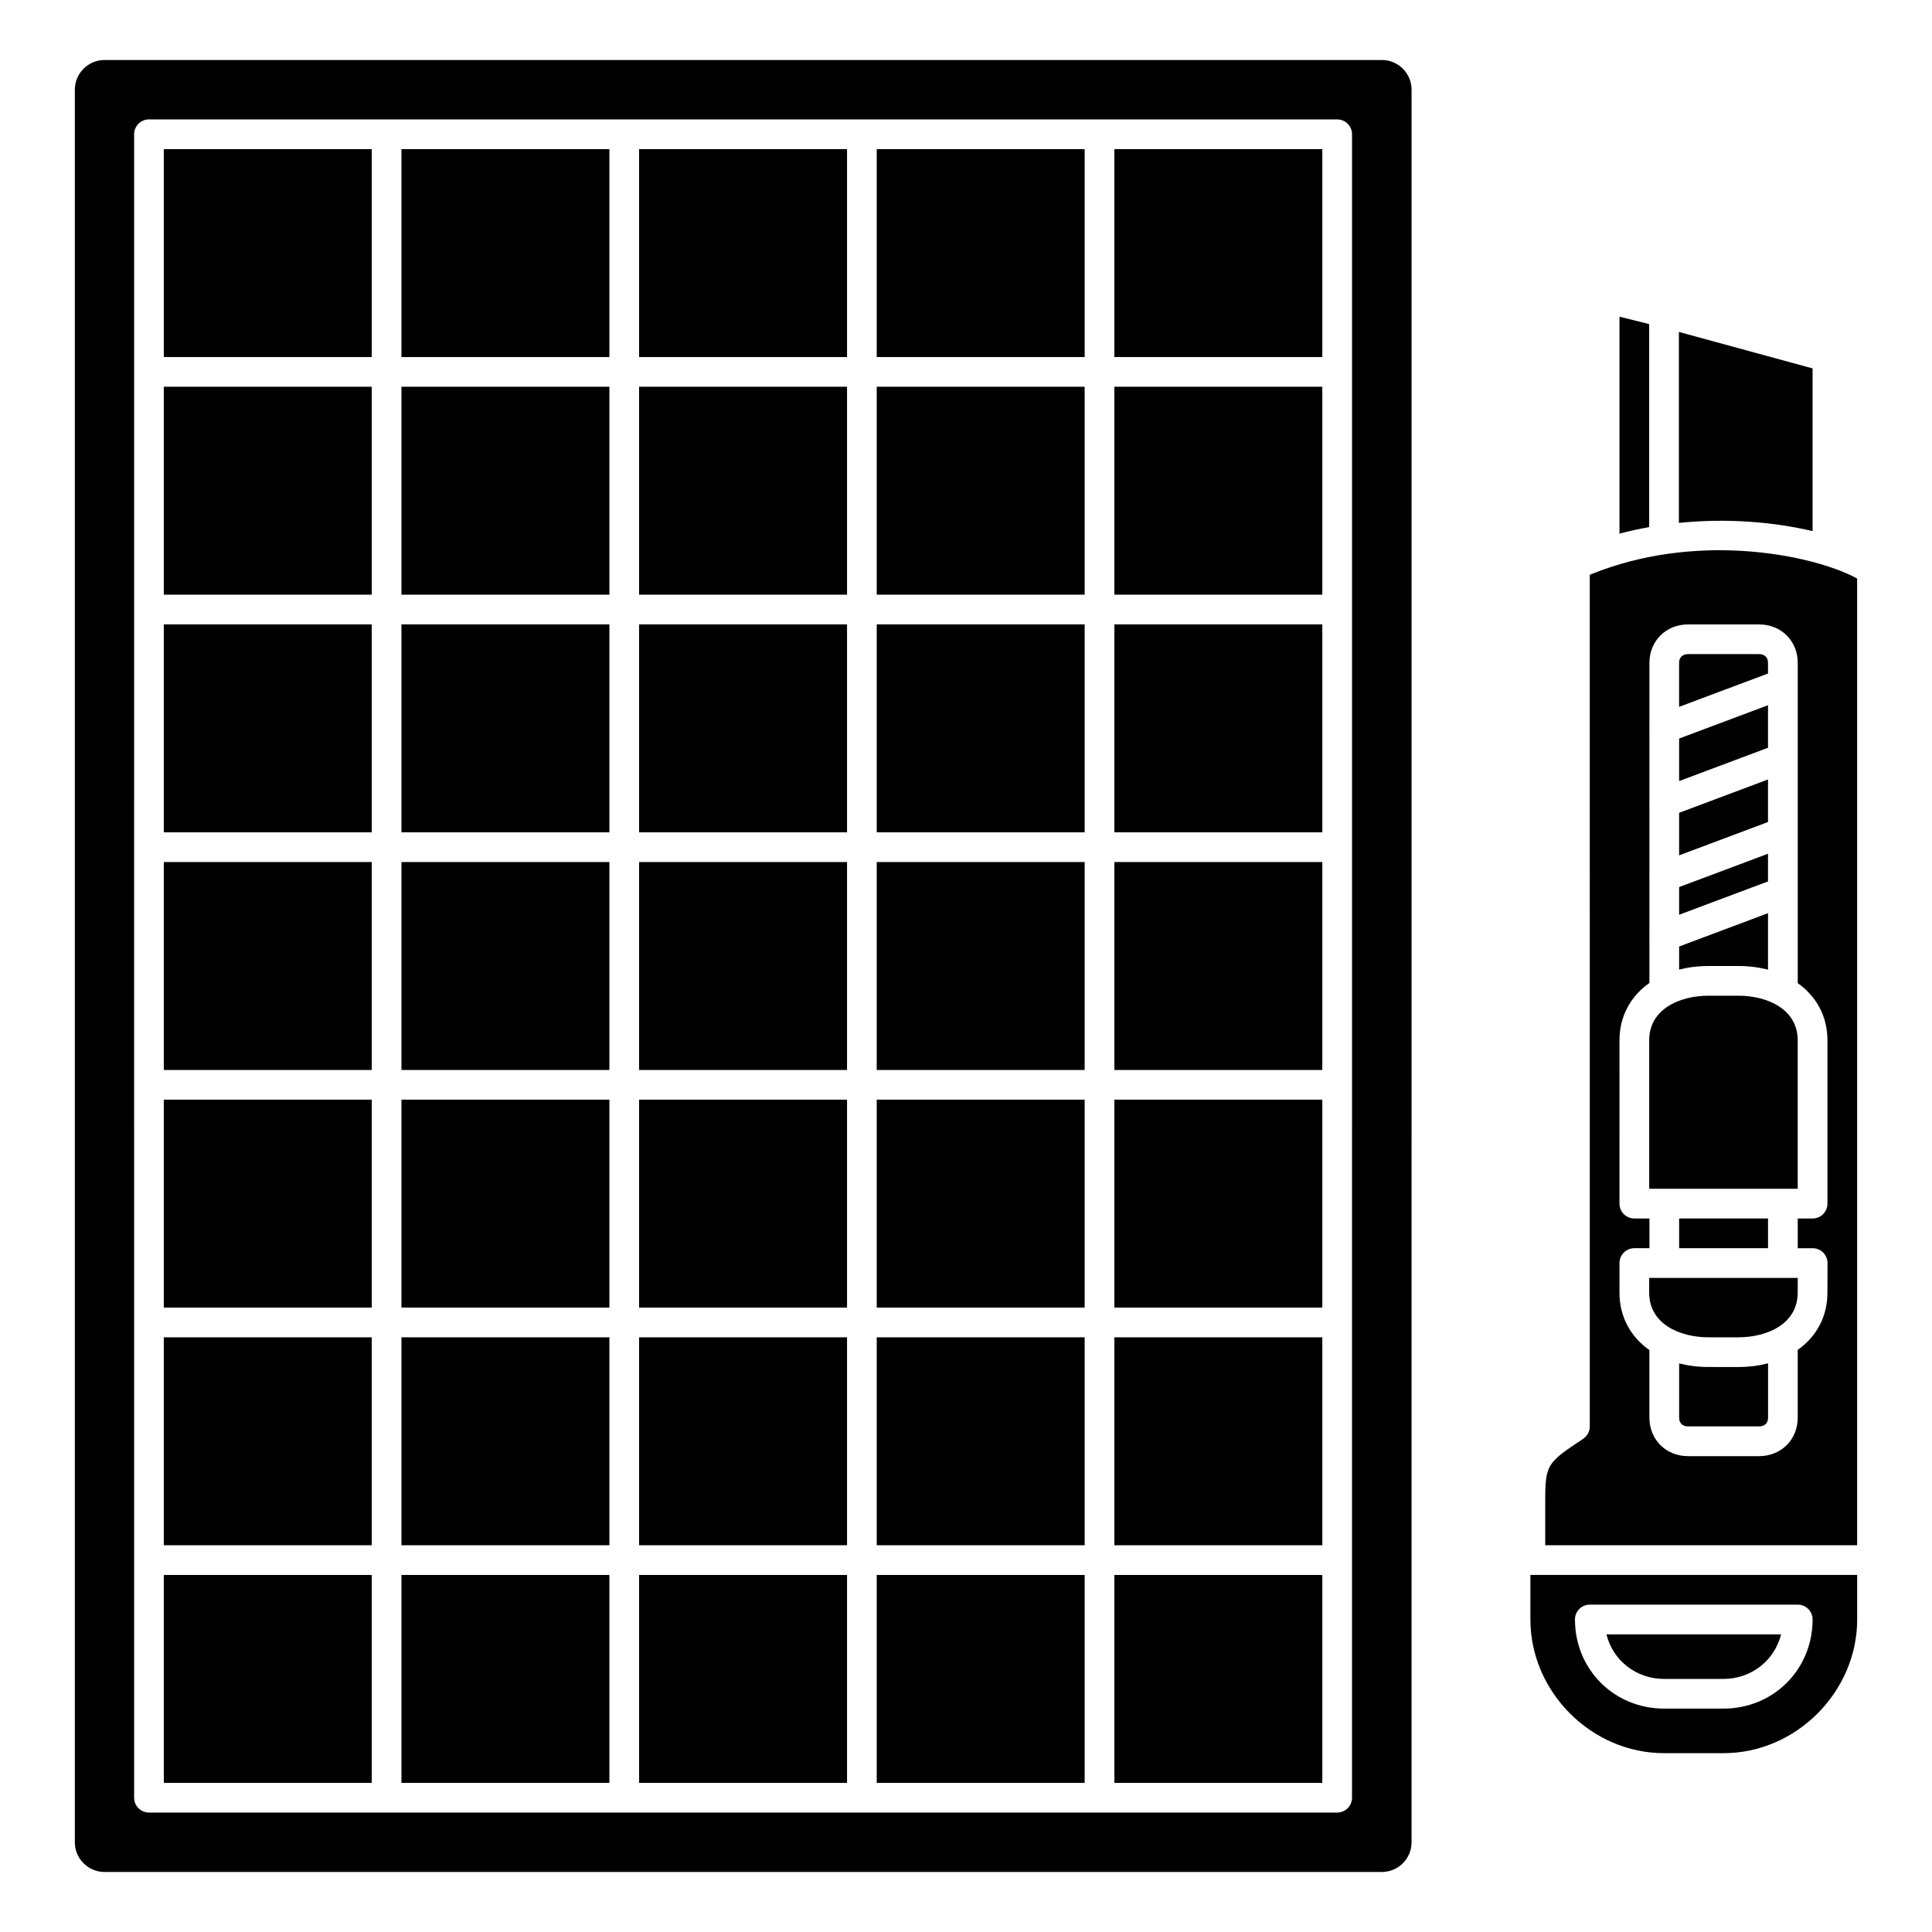
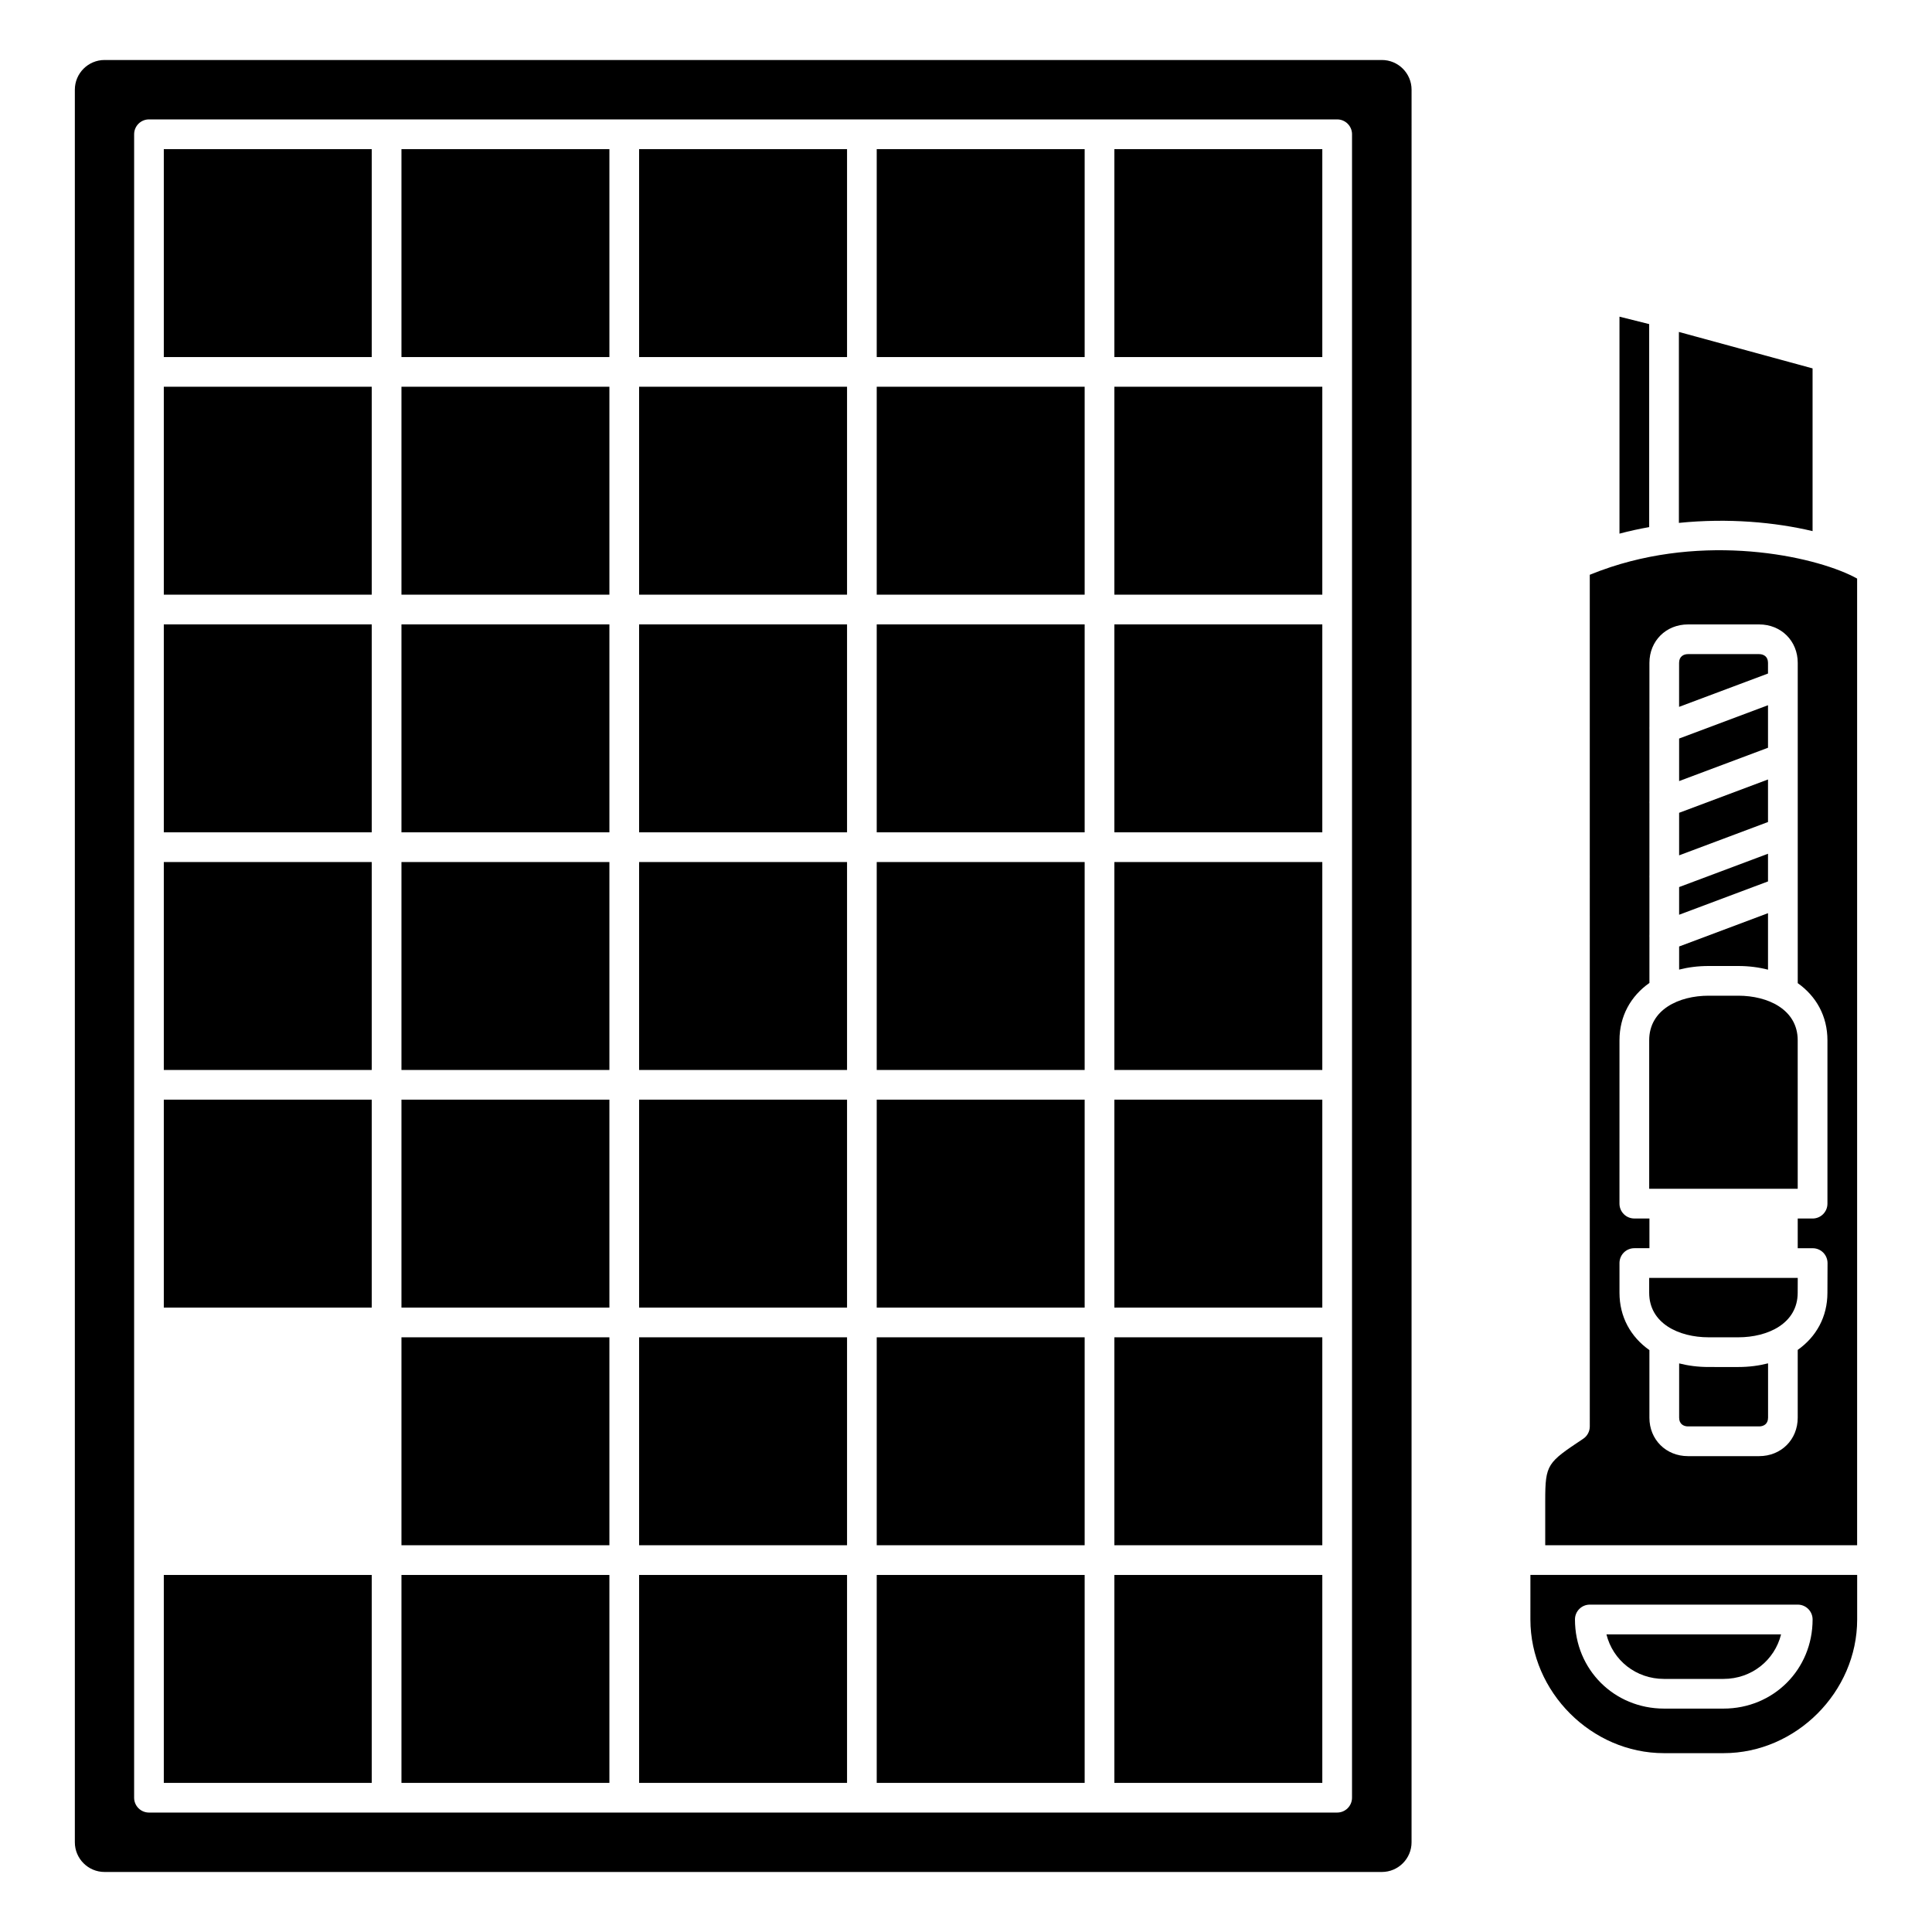
<svg xmlns="http://www.w3.org/2000/svg" fill="#000000" width="800px" height="800px" version="1.1" viewBox="144 144 512 512">
  <g>
    <path d="m612.54 330.89-23.555 8.832v11.273l23.555-8.832z" />
    <path d="m612.54 319.66c0-1.707-1.211-2.312-2.352-2.312h-18.859c-1.137 0-2.352 0.605-2.352 2.312v11.664l23.562-8.832z" />
    <path d="m612.54 350.57-23.555 8.832v11.273l23.555-8.832z" />
    <path d="m584.99 588.93h15.742c7.461 0 13.562-4.945 15.27-11.809h-46.281c1.703 6.867 7.805 11.809 15.27 11.809z" />
    <path d="m612.54 370.25-23.555 8.832v7.336l23.555-8.832z" />
    <path d="m549.57 573.18c0 19.203 16.207 35.426 35.391 35.426h15.816c19.184 0 35.391-16.219 35.391-35.426v-11.809h-86.594zm15.746-3.938h55.105c2.172 0 3.938 1.758 3.938 3.938 0 13.242-10.375 23.617-23.617 23.617h-15.742c-13.242 0-23.617-10.375-23.617-23.617-0.004-2.176 1.758-3.938 3.934-3.938z" />
    <path d="m581.05 229.89-7.871-1.969v57.5c2.625-0.703 5.25-1.262 7.871-1.734z" />
    <path d="m570.88 294.27c-0.105 0.047-0.211 0.074-0.324 0.113-1.75 0.582-3.504 1.219-5.25 1.938l0.004 225.7c0 1.316-0.656 2.543-1.75 3.273-9.488 6.324-10.059 6.703-10.059 16.406v11.809h82.656v-256.18c-9.723-5.438-37.711-12.109-65.277-3.059zm57.406 192.34c0 6.348-2.938 11.641-7.871 15.129v17.965c0 5.809-4.394 10.188-10.223 10.188h-18.859c-5.824 0-10.223-4.375-10.223-10.188v-17.914c-4.969-3.496-7.93-8.809-7.93-15.195v-7.871c0-2.176 1.762-3.938 3.938-3.938h4v-7.871h-4.004c-2.172 0-3.938-1.758-3.938-3.938l0.004-43.293c0-6.383 2.961-11.699 7.934-15.191v-12.133c-0.012-0.215-0.023-0.426 0-0.641v-15.102c-0.012-0.215-0.023-0.426 0-0.641v-19.039c-0.012-0.215-0.023-0.426 0-0.641v-19.039c-0.012-0.215-0.023-0.426 0-0.641v-16.949c0-5.809 4.394-10.188 10.223-10.188h18.859c5.824 0 10.223 4.375 10.223 10.188v84.875c4.938 3.496 7.871 8.785 7.871 15.145v43.297c0 2.176-1.762 3.938-3.938 3.938h-3.938v7.871h3.969c1.047 0 2.051 0.414 2.785 1.156 0.734 0.742 1.148 1.746 1.148 2.793z" />
    <path d="m624.35 284.75v-43.121l-35.426-9.66v50.602c13.055-1.328 25.496-0.18 35.426 2.18z" />
    <path d="m604.67 400c2.812 0 5.449 0.348 7.871 0.973v-14.973l-23.555 8.832v6.121c2.41-0.617 5.019-0.953 7.812-0.953z" />
    <path d="m596.8 506.27c-2.789 0-5.398-0.34-7.809-0.953v14.383c0 1.707 1.211 2.312 2.352 2.312h18.859c1.137 0 2.352-0.605 2.352-2.312v-14.402c-2.426 0.625-5.059 0.973-7.871 0.973z" />
    <path d="m581.05 486.59c0 8.156 7.906 11.809 15.742 11.809h7.871c7.836 0 15.742-3.652 15.742-11.809l0.016-3.938-39.371 0.004z" />
    <path d="m620.41 419.68c0-8.156-7.906-11.809-15.742-11.809h-7.871c-7.836 0-15.742 3.652-15.742 11.809v39.359h39.359z" />
-     <path d="m588.99 466.91h23.555v7.871h-23.555z" />
    <path d="m250.39 246.49h55.105v55.105h-55.105z" />
    <path d="m250.39 309.47h55.105v55.105h-55.105z" />
    <path d="m250.39 435.42h55.105v55.105h-55.105z" />
    <path d="m250.39 498.4h55.105v55.105h-55.105z" />
    <path d="m250.39 372.45h55.105v55.105h-55.105z" />
    <path d="m313.37 435.42h55.105v55.105h-55.105z" />
    <path d="m313.37 498.4h55.105v55.105h-55.105z" />
    <path d="m313.37 561.38h55.105v55.105h-55.105z" />
    <path d="m250.39 183.52h55.105v55.105h-55.105z" />
    <path d="m187.41 246.49h55.105v55.105h-55.105z" />
    <path d="m250.39 561.38h55.105v55.105h-55.105z" />
    <path d="m187.41 435.42h55.105v55.105h-55.105z" />
    <path d="m187.41 372.45h55.105v55.105h-55.105z" />
    <path d="m187.41 561.38h55.105v55.105h-55.105z" />
-     <path d="m187.41 498.4h55.105v55.105h-55.105z" />
    <path d="m187.41 183.52h55.105v55.105h-55.105z" />
    <path d="m313.37 372.45h55.105v55.105h-55.105z" />
    <path d="m187.41 309.47h55.105v55.105h-55.105z" />
    <path d="m439.32 435.42h55.105v55.105h-55.105z" />
    <path d="m439.32 309.47h55.105v55.105h-55.105z" />
    <path d="m376.34 183.52h55.105v55.105h-55.105z" />
    <path d="m439.32 498.4h55.105v55.105h-55.105z" />
    <path d="m439.32 561.38h55.105v55.105h-55.105z" />
    <path d="m439.32 372.45h55.105v55.105h-55.105z" />
    <path d="m313.37 309.47h55.105v55.105h-55.105z" />
    <path d="m439.32 246.49h55.105v55.105h-55.105z" />
    <path d="m510.21 159.9h-338.5c-4.344 0-7.875 3.531-7.875 7.871v464.45c0 4.34 3.531 7.871 7.871 7.871h338.5c4.34 0 7.871-3.531 7.871-7.871l0.004-464.45c0-4.34-3.531-7.871-7.871-7.871zm-7.91 460.51c0 2.176-1.762 3.938-3.938 3.938h-314.88c-2.172 0-3.938-1.758-3.938-3.938l0.004-440.83c0-2.176 1.762-3.938 3.938-3.938h314.88c2.172 0 3.938 1.758 3.938 3.938z" />
    <path d="m439.32 183.52h55.105v55.105h-55.105z" />
    <path d="m376.34 246.49h55.105v55.105h-55.105z" />
    <path d="m376.34 498.4h55.105v55.105h-55.105z" />
    <path d="m313.37 183.52h55.105v55.105h-55.105z" />
    <path d="m376.34 561.38h55.105v55.105h-55.105z" />
    <path d="m313.37 246.49h55.105v55.105h-55.105z" />
    <path d="m376.34 372.45h55.105v55.105h-55.105z" />
    <path d="m376.34 435.42h55.105v55.105h-55.105z" />
    <path d="m376.34 309.47h55.105v55.105h-55.105z" />
  </g>
</svg>